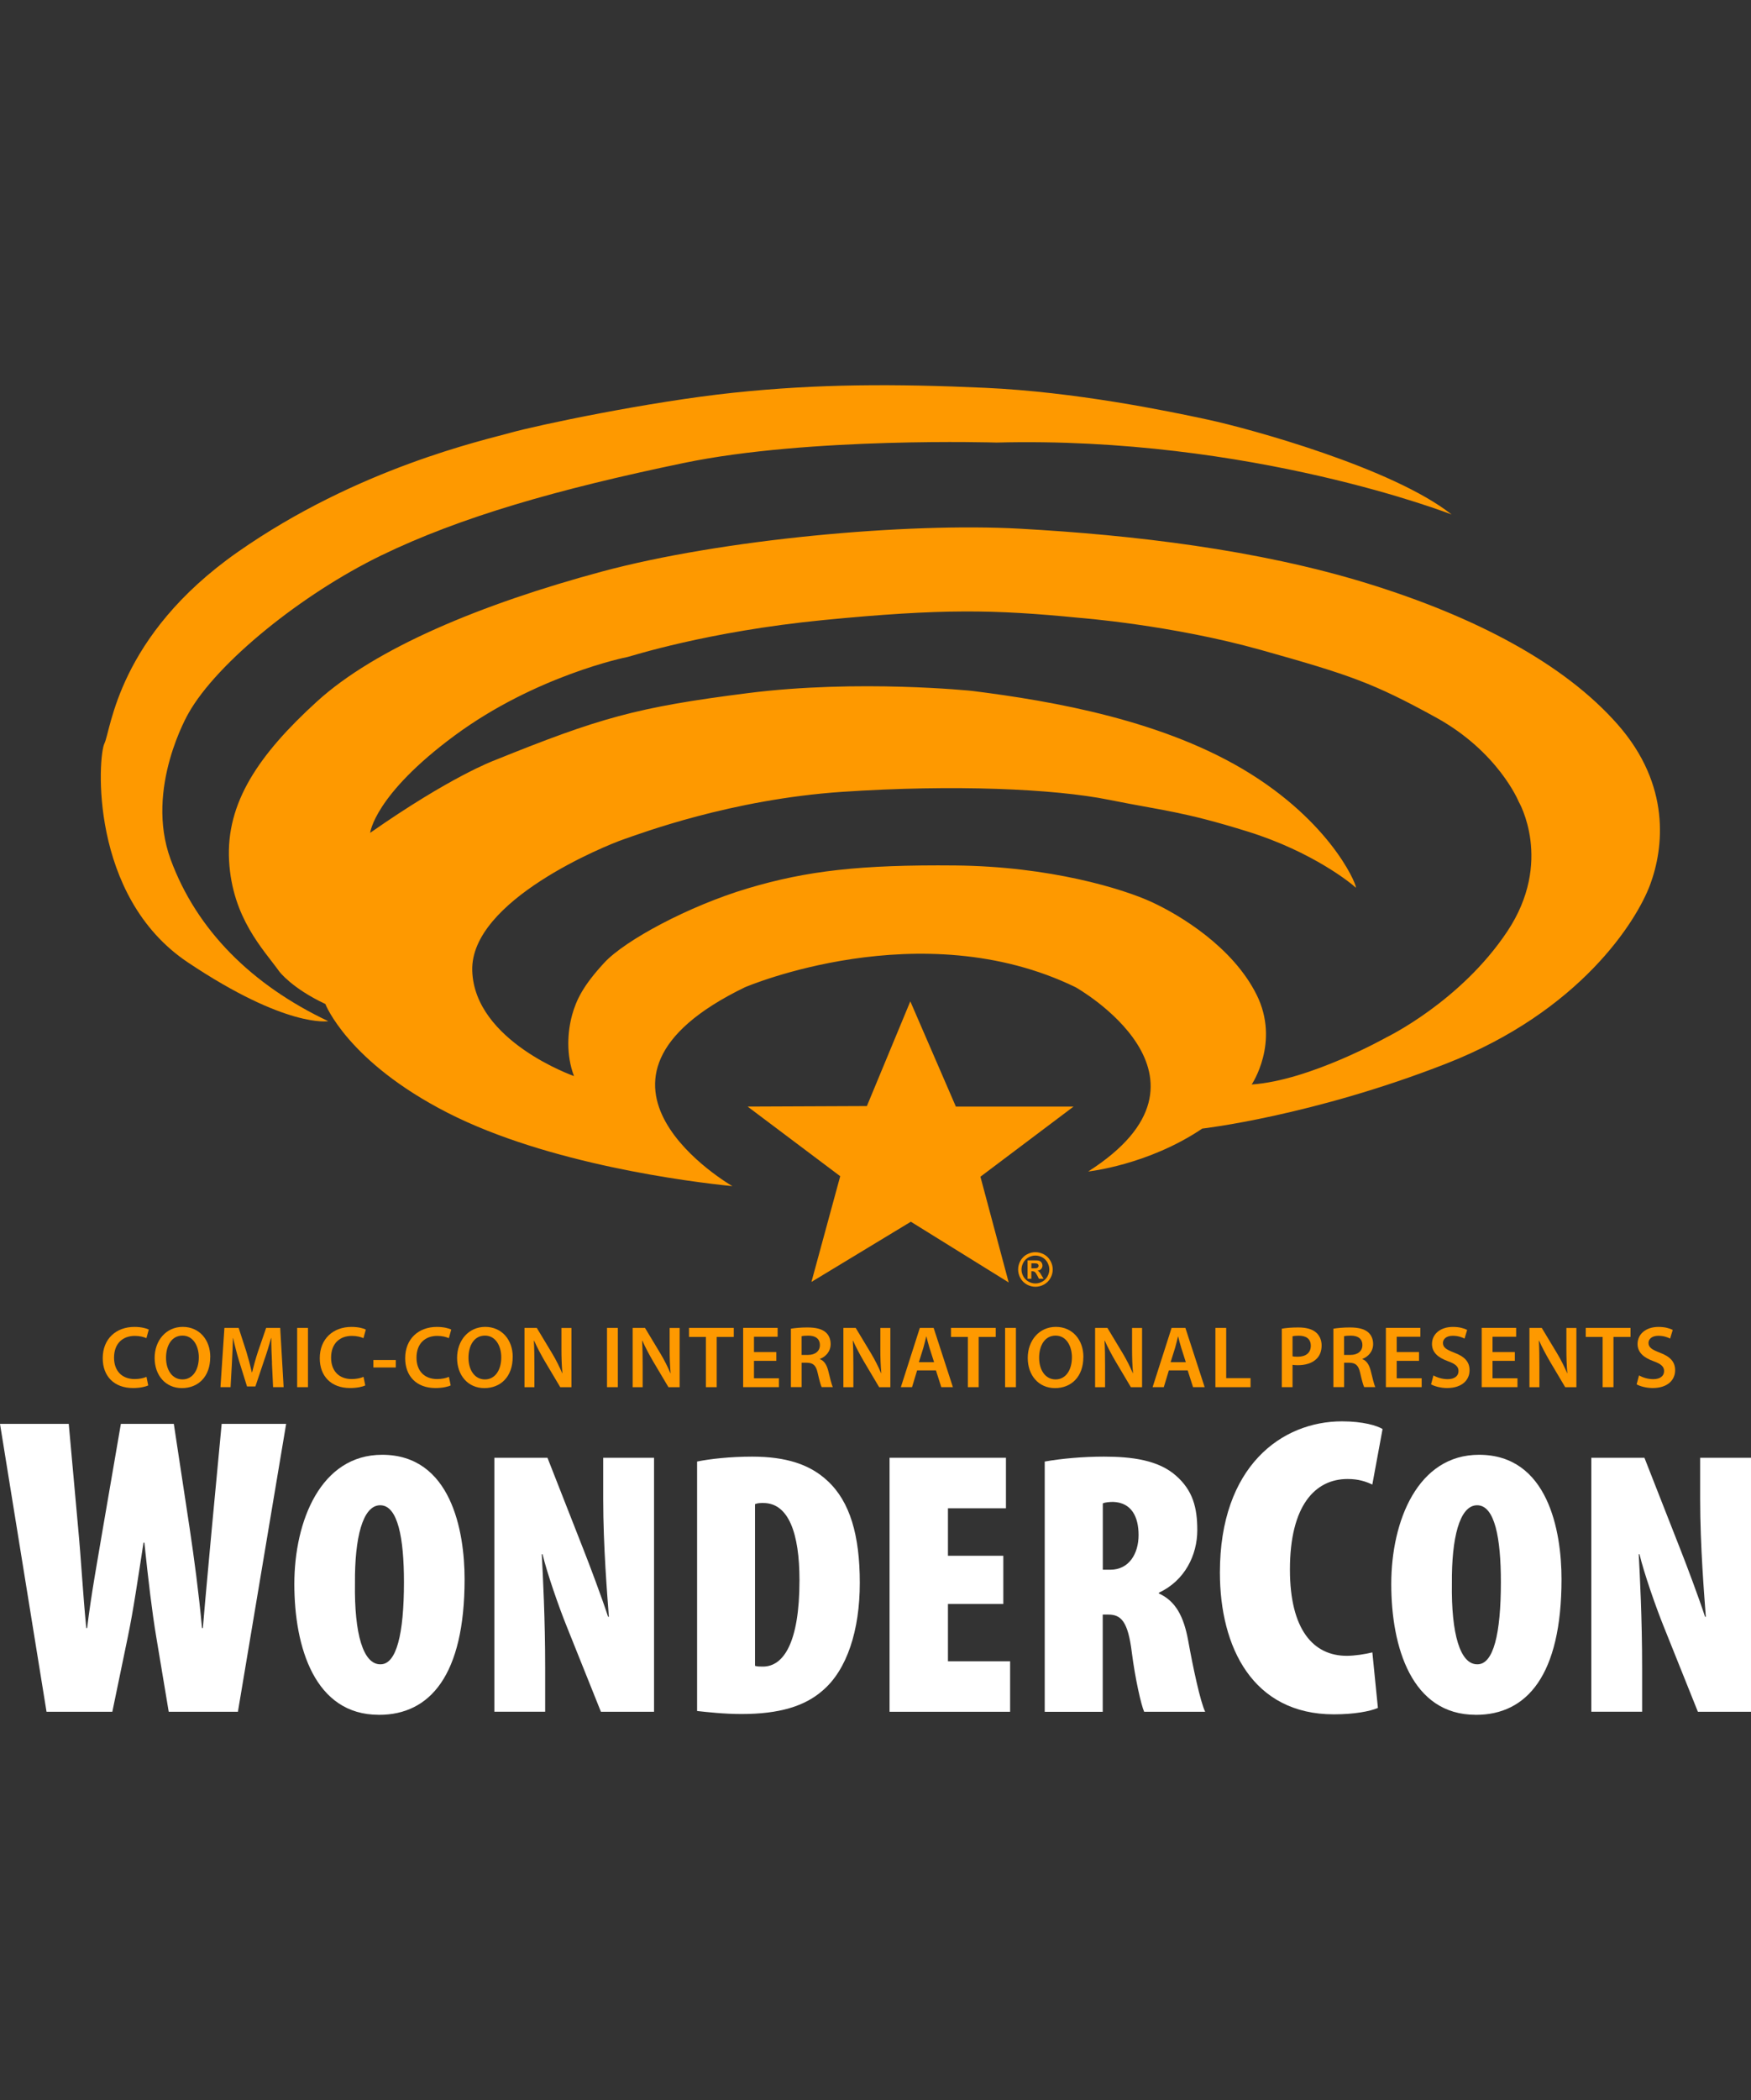
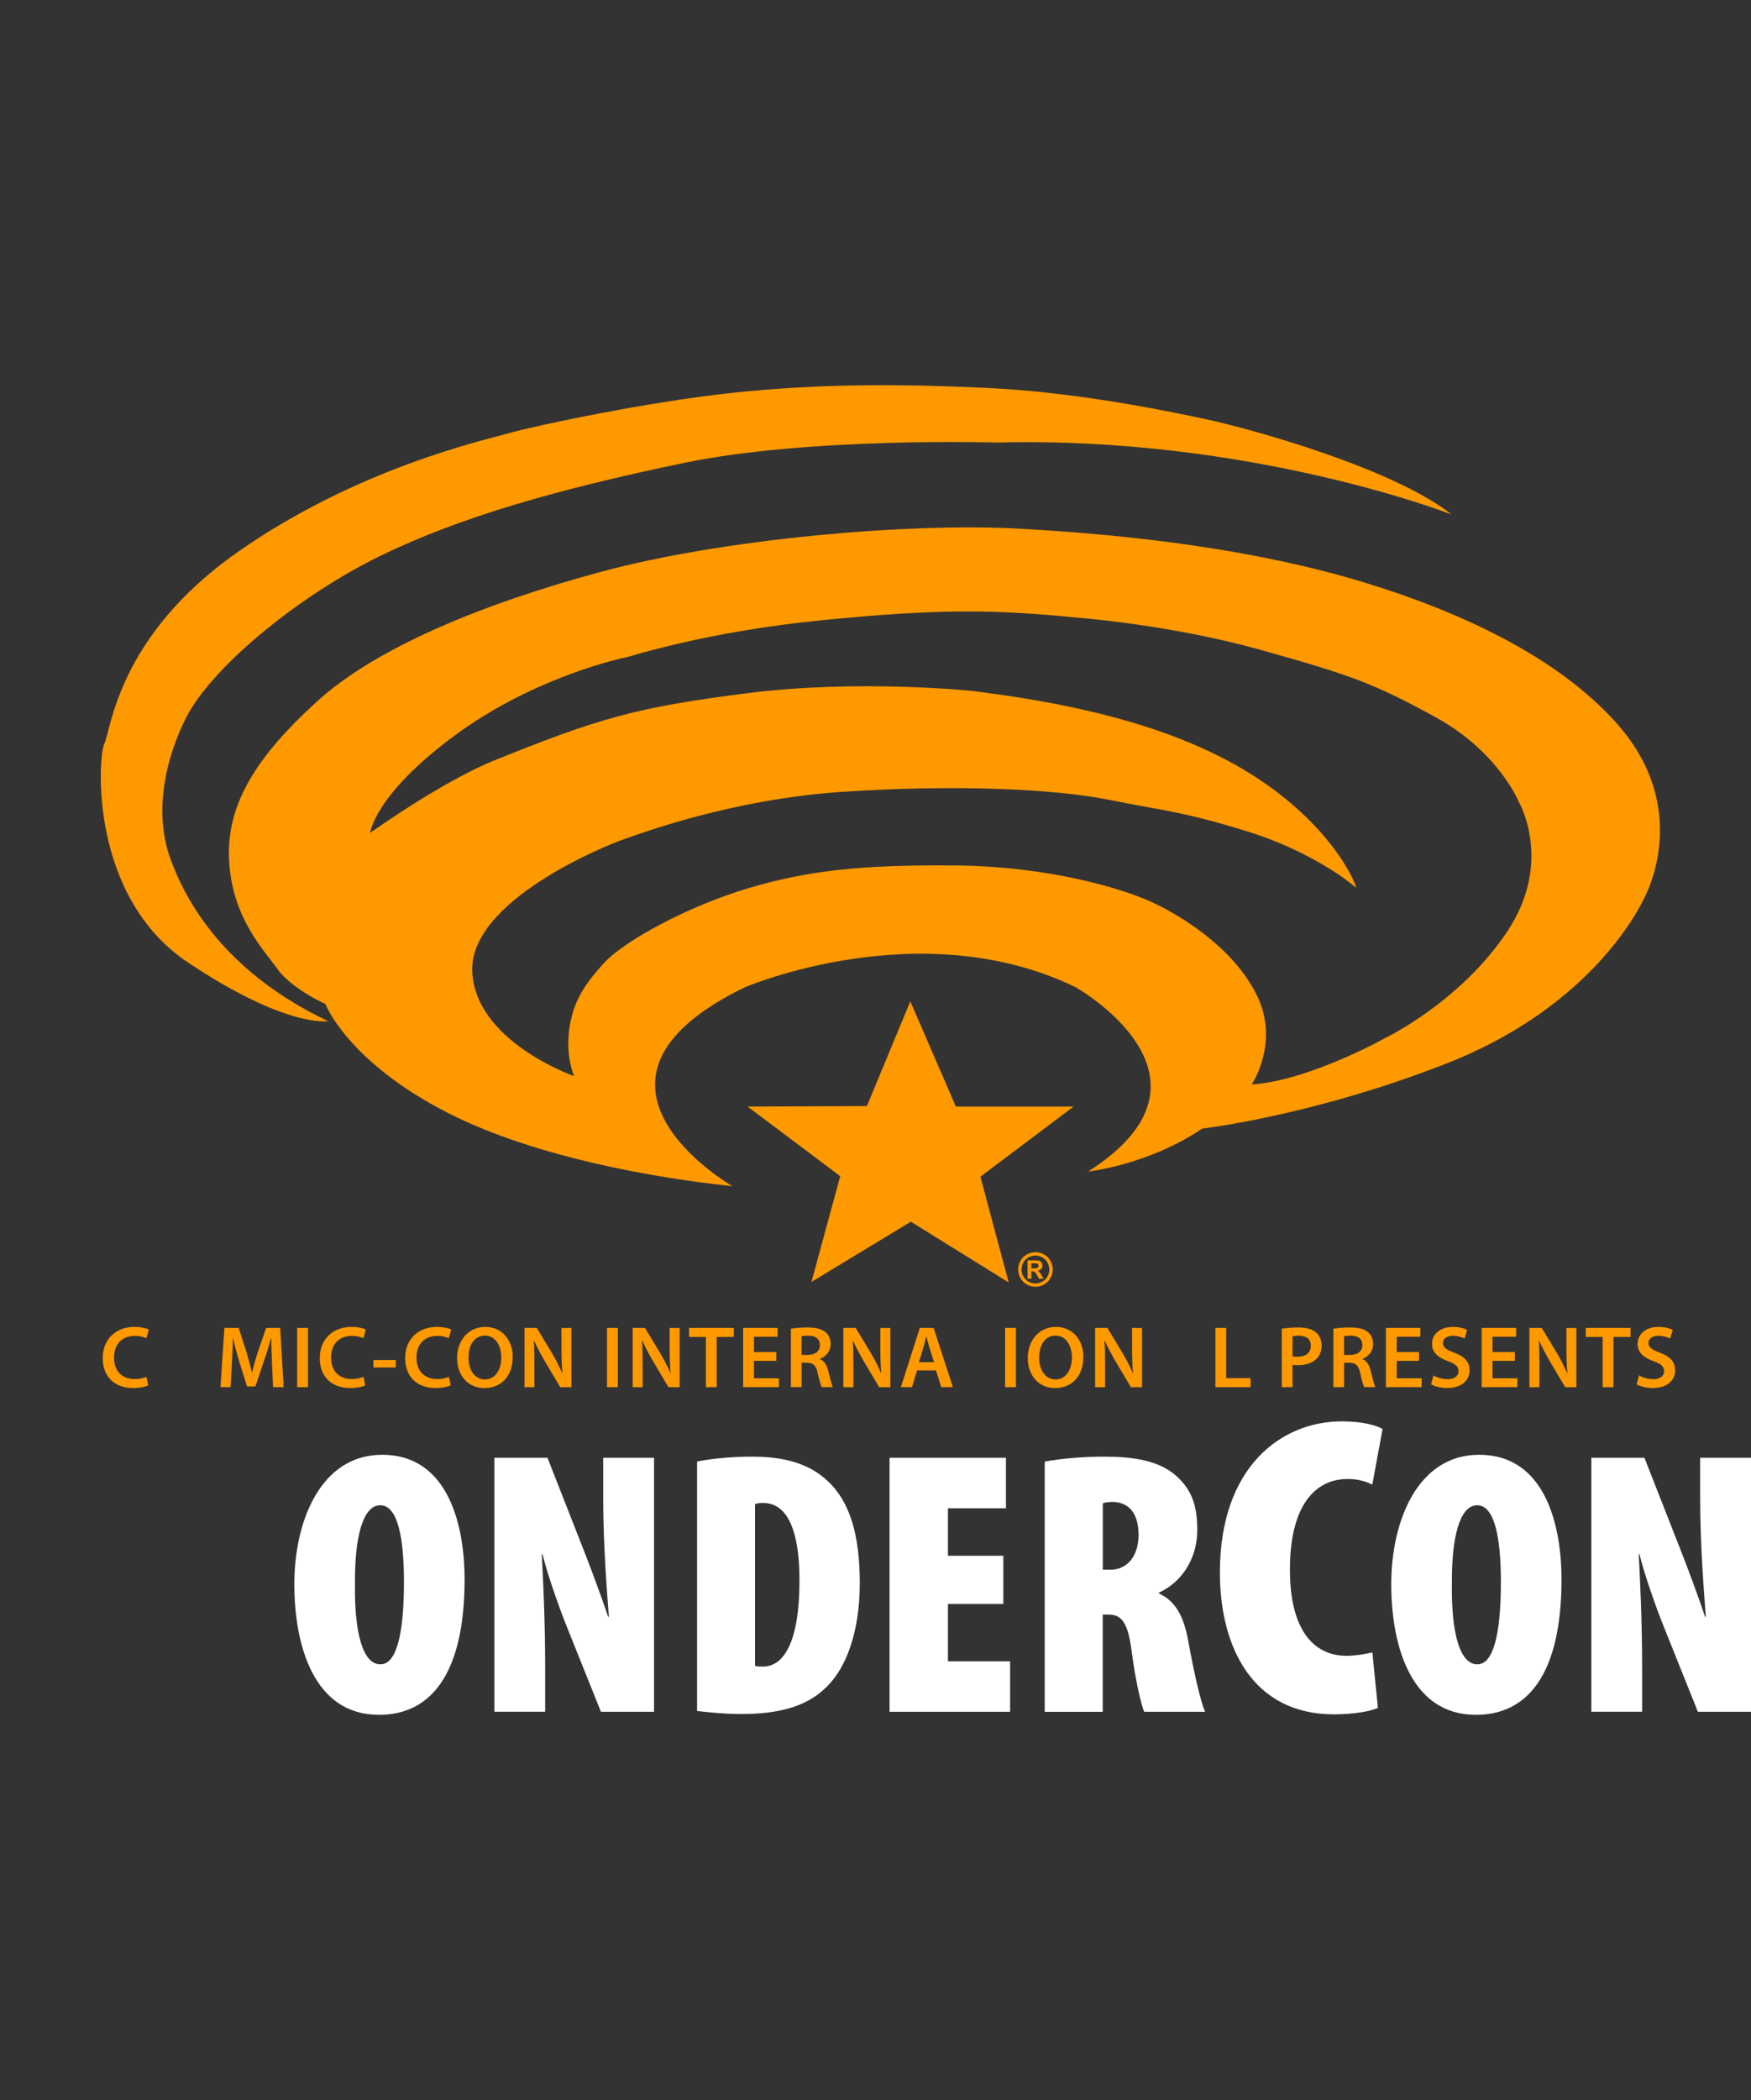
<svg xmlns="http://www.w3.org/2000/svg" width="191" height="229" viewBox="0 0 191 229" fill="none">
  <rect x="0" y="0" width="191" height="229" fill="#333333" stroke="none" />
  <g clip-path="url(#clip0_4583_1228)">
    <path d="M94.56 120.599L81.55 120.654L91.651 128.246L88.513 139.773L99.356 133.209L110.029 139.831L106.945 128.301L117.105 120.654H104.266L99.298 109.181L94.56 120.599Z" fill="#FE9900" />
    <path d="M48.845 121.341C37.886 115.748 35.489 109.468 35.489 109.468C31.835 107.756 30.468 105.93 30.468 105.93C28.755 103.534 25.329 100.109 24.988 93.833C24.646 87.557 28.184 82.302 34.577 76.484C40.969 70.663 52.496 65.87 65.623 62.328C78.75 58.79 98.953 56.965 111.283 57.648C123.61 58.332 137.192 59.932 149.064 63.583C160.933 67.237 170.638 72.371 176.46 78.993C182.281 85.615 181.481 92.462 179.998 96.458C178.514 100.454 172.351 110.269 157.74 115.978C143.13 121.687 131.145 123.054 131.145 123.054C125.21 127.05 118.701 127.733 118.701 127.733C134.795 117.461 117.33 107.643 117.33 107.643C100.436 99.425 81.263 107.643 81.263 107.643C60.03 117.916 79.891 129.33 79.891 129.33C75.324 128.871 59.801 126.933 48.845 121.341ZM62.395 110.7C62.877 108.971 63.646 107.433 65.903 104.983C68.159 102.532 75.126 98.784 81.565 96.862C88.004 94.94 93.865 94.268 104.196 94.365C114.526 94.462 122.503 96.912 125.626 98.353C128.748 99.794 134.465 103.255 137.063 108.443C139.658 113.632 136.535 118.246 136.535 118.246C142.877 117.815 151.239 113.104 151.239 113.104C151.239 113.104 159.313 109.212 164.405 101.573C169.5 93.934 165.655 87.397 165.655 87.397C165.655 87.397 163.445 81.968 156.622 78.22C149.798 74.472 147.297 73.606 137.545 70.868C127.793 68.13 117.699 67.362 117.699 67.362C108.425 66.449 102.708 66.352 89.876 67.602C77.049 68.853 68.73 71.591 68.442 71.637C68.155 71.684 58.399 73.704 49.606 80.189C40.814 86.675 40.379 90.807 40.379 90.807C49.172 84.656 53.882 82.927 53.882 82.927C65.413 78.267 69.448 77.113 81.558 75.576C93.667 74.038 106.06 75.335 106.06 75.335C114.853 76.442 127.156 78.554 136.477 84.415C145.798 90.275 148.248 97.149 147.864 96.765C147.479 96.38 143.203 92.874 136.092 90.664C128.981 88.454 126.911 88.403 120.954 87.203C114.996 86.003 104.036 85.522 91.88 86.337C79.725 87.153 69.821 90.9 67.996 91.526C66.17 92.151 51.276 98.155 51.513 105.845C51.754 113.531 62.613 117.329 62.613 117.329C61.724 115.014 61.918 112.436 62.399 110.703L62.395 110.7Z" fill="#FE9900" />
    <path d="M158.334 56.095C158.334 56.095 136.504 47.539 108.701 48.254C108.701 48.254 88.292 47.628 74.571 50.483C60.85 53.334 50.243 56.363 41.602 60.553C32.961 64.74 23.691 72.228 20.572 77.75C20.572 77.75 15.76 85.949 18.611 93.701C21.461 101.453 27.52 107.426 35.808 111.344C35.808 111.344 31.264 112.144 20.483 104.928C9.702 97.713 10.68 82.473 11.395 81.048C12.106 79.622 12.82 69.373 25.92 60.196C39.02 51.019 52.83 47.99 55.681 47.186C58.531 46.382 70.738 43.799 80.008 42.82C89.275 41.842 97.652 41.842 107.454 42.285C117.257 42.731 127.234 44.778 131.778 45.76C136.322 46.739 151.926 51.019 158.338 56.095H158.334Z" fill="#FE9900" />
    <path d="M112.941 136.53C113.264 136.53 113.574 136.612 113.874 136.771C114.173 136.934 114.406 137.163 114.576 137.466C114.747 137.769 114.833 138.084 114.833 138.414C114.833 138.744 114.751 139.054 114.584 139.354C114.417 139.653 114.184 139.886 113.885 140.053C113.586 140.22 113.272 140.301 112.945 140.301C112.619 140.301 112.305 140.22 112.005 140.053C111.706 139.886 111.473 139.653 111.306 139.354C111.139 139.054 111.058 138.74 111.058 138.414C111.058 138.087 111.143 137.765 111.314 137.466C111.485 137.163 111.718 136.93 112.017 136.771C112.316 136.608 112.627 136.53 112.949 136.53H112.941ZM112.941 136.899C112.681 136.899 112.433 136.965 112.196 137.093C111.959 137.221 111.769 137.412 111.633 137.652C111.497 137.897 111.427 138.15 111.427 138.418C111.427 138.686 111.493 138.934 111.629 139.175C111.761 139.416 111.951 139.602 112.188 139.738C112.429 139.874 112.681 139.94 112.941 139.94C113.202 139.94 113.458 139.874 113.699 139.738C113.94 139.602 114.126 139.416 114.258 139.175C114.394 138.934 114.46 138.682 114.46 138.418C114.46 138.153 114.39 137.897 114.254 137.652C114.118 137.408 113.928 137.221 113.691 137.093C113.45 136.965 113.202 136.899 112.941 136.899ZM112.087 139.427V137.423H112.495C112.875 137.423 113.089 137.423 113.136 137.427C113.272 137.439 113.376 137.466 113.45 137.509C113.524 137.551 113.586 137.614 113.637 137.703C113.687 137.788 113.71 137.885 113.71 137.99C113.71 138.134 113.664 138.258 113.567 138.363C113.474 138.464 113.341 138.53 113.171 138.553C113.233 138.577 113.279 138.6 113.31 138.627C113.341 138.654 113.388 138.705 113.446 138.783C113.462 138.802 113.508 138.884 113.594 139.027L113.831 139.431H113.33L113.163 139.105C113.05 138.887 112.957 138.748 112.883 138.693C112.809 138.635 112.716 138.608 112.604 138.608H112.499V139.431H112.091L112.087 139.427ZM112.495 138.289H112.662C112.895 138.289 113.042 138.282 113.101 138.262C113.159 138.243 113.202 138.212 113.237 138.165C113.268 138.118 113.287 138.068 113.287 138.01C113.287 137.951 113.272 137.905 113.24 137.862C113.209 137.819 113.163 137.788 113.105 137.769C113.046 137.75 112.899 137.742 112.67 137.742H112.503V138.289H112.495Z" fill="#FE9900" />
-     <path d="M5.076 186.641L0 155.249H7.499L8.525 166.613C8.851 170.058 9.037 173.693 9.41 177.511H9.503C9.969 173.693 10.622 170.244 11.228 166.613L13.185 155.249H18.96L20.684 166.613C21.197 170.058 21.663 173.507 22.036 177.511H22.129C22.456 173.6 22.782 170.244 23.108 166.613L24.18 155.249H31.213L25.951 186.641H18.405L17.053 178.536C16.587 175.786 16.168 172.202 15.748 168.198H15.655C15.049 172.109 14.537 175.65 13.931 178.536L12.253 186.641H5.08H5.076Z" fill="white" />
    <path d="M41.311 186.971C34.324 186.971 32.106 179.577 32.106 172.714C32.106 165.852 34.984 158.62 41.68 158.62C49.199 158.62 50.678 166.92 50.678 172.182C50.678 182.661 46.899 186.975 41.35 186.975H41.307L41.311 186.971ZM41.517 181.464C43.241 181.464 44.064 178.179 44.064 172.505C44.064 167.739 43.408 164.124 41.474 164.124C39.54 164.124 38.681 167.739 38.72 172.629C38.639 178.175 39.625 181.464 41.474 181.464H41.517Z" fill="white" />
    <path d="M53.925 186.641V158.947H59.719L63.623 168.893C64.322 170.66 65.634 174.151 66.333 176.287H66.415C66.252 174.027 65.797 168.644 65.797 163.425V158.947H71.343V186.641H65.549L61.809 177.313C60.947 175.177 59.673 171.518 59.18 169.464H59.098C59.222 171.848 59.467 176.451 59.467 181.872V186.637H53.921L53.925 186.641Z" fill="white" />
    <path d="M76.035 159.358C77.433 159.071 79.651 158.822 82.035 158.822C85.775 158.822 88.362 159.685 90.253 161.452C92.719 163.712 93.787 167.409 93.787 172.586C93.787 177.763 92.389 182.078 89.721 184.338C87.791 186.024 85.037 186.886 80.886 186.886C78.994 186.886 77.146 186.68 76.039 186.556V159.354L76.035 159.358ZM82.361 181.631C82.567 181.713 82.936 181.713 83.224 181.713C85.441 181.713 87.208 179.165 87.208 172.303C87.208 167.165 86.016 163.879 83.263 163.879C82.932 163.879 82.645 163.879 82.358 164.003V181.631H82.361Z" fill="white" />
    <path d="M109.442 174.889H103.403V181.134H110.184V186.641H97.034V158.947H109.73V164.454H103.403V169.631H109.442V174.889Z" fill="white" />
    <path d="M113.963 159.358C115.812 159.028 118.154 158.822 120.414 158.822C123.455 158.822 126.372 159.191 128.302 160.92C130.112 162.524 130.601 164.372 130.601 166.838C130.601 169.549 129.245 172.345 126.41 173.658V173.74C128.22 174.563 129.121 176.206 129.614 178.917C130.108 181.67 130.931 185.573 131.463 186.641H124.806C124.476 185.903 123.82 183.026 123.451 180.109C123.039 176.823 122.301 176.043 120.903 176.043H120.286V186.645H113.959V159.362L113.963 159.358ZM120.29 171.153H121.113C123.167 171.153 124.197 169.386 124.197 167.374C124.197 165.363 123.416 163.84 121.443 163.759C121.031 163.759 120.538 163.801 120.294 163.922V171.153H120.29Z" fill="white" />
    <path d="M150.299 186.222C149.46 186.595 147.693 186.921 145.502 186.921C136.655 186.921 133.067 179.608 133.067 171.46C133.067 159.863 139.821 154.974 146.388 154.974C148.672 154.974 150.206 155.44 150.811 155.813L149.693 161.867C148.994 161.541 148.202 161.261 146.994 161.261C143.456 161.261 140.706 164.147 140.706 171.134C140.706 177.701 143.269 180.54 146.901 180.54C147.786 180.54 148.951 180.354 149.697 180.167L150.303 186.222H150.299Z" fill="white" />
    <path d="M160.964 186.971C153.977 186.971 151.759 179.577 151.759 172.714C151.759 165.852 154.637 158.62 161.333 158.62C168.851 158.62 170.331 166.92 170.331 172.182C170.331 182.661 166.552 186.975 161.002 186.975H160.96L160.964 186.971ZM161.169 181.464C162.894 181.464 163.717 178.179 163.717 172.505C163.717 167.739 163.061 164.124 161.127 164.124C159.193 164.124 158.334 167.739 158.373 172.629C158.292 178.175 159.278 181.464 161.127 181.464H161.169Z" fill="white" />
    <path d="M173.582 186.641V158.947H179.376L183.279 168.893C183.978 170.66 185.291 174.151 185.99 176.287H186.072C185.909 174.027 185.454 168.644 185.454 163.425V158.947H191V186.641H185.206L181.466 177.313C180.603 175.177 179.33 171.518 178.836 169.464H178.755C178.879 171.848 179.124 176.451 179.124 181.872V186.637H173.578L173.582 186.641Z" fill="white" />
    <path d="M16.172 151.055C15.892 151.199 15.279 151.342 14.502 151.342C12.451 151.342 11.205 150.057 11.205 148.092C11.205 145.964 12.68 144.678 14.657 144.678C15.434 144.678 15.989 144.841 16.23 144.965L15.97 145.905C15.663 145.769 15.24 145.657 14.704 145.657C13.391 145.657 12.44 146.48 12.44 148.034C12.44 149.451 13.275 150.364 14.692 150.364C15.17 150.364 15.671 150.267 15.978 150.123L16.168 151.051L16.172 151.055Z" fill="#FE9900" />
-     <path d="M22.933 147.948C22.933 150.115 21.621 151.35 19.838 151.35C18.056 151.35 16.867 149.96 16.867 148.061C16.867 146.162 18.114 144.674 19.935 144.674C21.757 144.674 22.937 146.103 22.937 147.944L22.933 147.948ZM18.11 148.045C18.11 149.358 18.77 150.403 19.904 150.403C21.038 150.403 21.687 149.346 21.687 147.995C21.687 146.775 21.081 145.626 19.904 145.626C18.727 145.626 18.11 146.709 18.11 148.041V148.045Z" fill="#FE9900" />
    <path d="M29.672 148.612C29.633 147.777 29.586 146.771 29.594 145.898H29.567C29.357 146.682 29.089 147.556 28.798 148.371L27.858 151.172H26.945L26.083 148.41C25.835 147.587 25.605 146.705 25.431 145.898H25.411C25.384 146.74 25.345 147.766 25.295 148.651L25.151 151.249H24.048L24.479 144.787H26.033L26.875 147.385C27.105 148.142 27.306 148.907 27.47 149.63H27.497C27.668 148.931 27.889 148.135 28.138 147.377L29.031 144.787H30.565L30.938 151.249H29.788L29.664 148.612H29.672Z" fill="#FE9900" />
    <path d="M33.594 144.787V151.249H32.414V144.787H33.594Z" fill="#FE9900" />
    <path d="M39.847 151.055C39.567 151.199 38.954 151.342 38.177 151.342C36.126 151.342 34.88 150.057 34.88 148.092C34.88 145.964 36.355 144.678 38.332 144.678C39.109 144.678 39.664 144.841 39.905 144.965L39.645 145.905C39.338 145.769 38.915 145.657 38.379 145.657C37.066 145.657 36.115 146.48 36.115 148.034C36.115 149.451 36.95 150.364 38.367 150.364C38.845 150.364 39.346 150.267 39.653 150.123L39.843 151.051L39.847 151.055Z" fill="#FE9900" />
    <path d="M43.175 148.286V149.102H40.728V148.286H43.175Z" fill="#FE9900" />
    <path d="M49.164 151.055C48.884 151.199 48.27 151.342 47.494 151.342C45.443 151.342 44.197 150.057 44.197 148.092C44.197 145.964 45.672 144.678 47.649 144.678C48.426 144.678 48.981 144.841 49.222 144.965L48.962 145.905C48.655 145.769 48.232 145.657 47.696 145.657C46.383 145.657 45.432 146.48 45.432 148.034C45.432 149.451 46.267 150.364 47.684 150.364C48.162 150.364 48.663 150.267 48.97 150.123L49.16 151.051L49.164 151.055Z" fill="#FE9900" />
    <path d="M55.925 147.948C55.925 150.115 54.613 151.35 52.83 151.35C51.047 151.35 49.859 149.96 49.859 148.061C49.859 146.162 51.106 144.674 52.927 144.674C54.749 144.674 55.929 146.103 55.929 147.944L55.925 147.948ZM51.102 148.045C51.102 149.358 51.762 150.403 52.896 150.403C54.03 150.403 54.679 149.346 54.679 147.995C54.679 146.775 54.073 145.626 52.896 145.626C51.719 145.626 51.102 146.709 51.102 148.041V148.045Z" fill="#FE9900" />
    <path d="M57.211 151.249V144.787H58.554L60.224 147.56C60.656 148.278 61.028 149.028 61.327 149.727H61.347C61.269 148.865 61.242 148.03 61.242 147.043V144.791H62.333V151.253H61.114L59.424 148.414C59.013 147.703 58.582 146.907 58.263 146.181L58.236 146.189C58.283 147.024 58.294 147.878 58.294 148.942V151.253H57.211V151.249Z" fill="#FE9900" />
    <path d="M67.394 144.787V151.249H66.213V144.787H67.394Z" fill="#FE9900" />
    <path d="M69.013 151.249V144.787H70.357L72.027 147.56C72.458 148.278 72.831 149.028 73.13 149.727H73.15C73.072 148.865 73.045 148.03 73.045 147.043V144.791H74.136V151.253H72.916L71.231 148.414C70.819 147.703 70.388 146.907 70.07 146.181L70.043 146.189C70.089 147.024 70.101 147.878 70.101 148.942V151.253H69.017L69.013 151.249Z" fill="#FE9900" />
    <path d="M76.998 145.773H75.157V144.787H80.039V145.773H78.179V151.249H76.998V145.773Z" fill="#FE9900" />
    <path d="M84.68 148.379H82.245V150.278H84.968V151.245H81.064V144.783H84.824V145.75H82.245V147.42H84.68V148.379Z" fill="#FE9900" />
    <path d="M86.272 144.872C86.715 144.795 87.375 144.736 88.055 144.736C88.987 144.736 89.616 144.892 90.051 145.253C90.405 145.552 90.607 146.002 90.607 146.546C90.607 147.381 90.04 147.944 89.438 148.166V148.193C89.896 148.364 90.176 148.814 90.339 149.439C90.541 150.243 90.712 150.993 90.847 151.241H89.628C89.531 151.051 89.379 150.523 89.197 149.715C89.014 148.872 88.707 148.604 88.036 148.585H87.442V151.241H86.272V144.864V144.872ZM87.442 147.731H88.141C88.937 147.731 89.434 147.307 89.434 146.666C89.434 145.956 88.937 145.63 88.168 145.63C87.795 145.63 87.554 145.657 87.438 145.688V147.731H87.442Z" fill="#FE9900" />
    <path d="M91.997 151.249V144.787H93.341L95.011 147.56C95.442 148.278 95.815 149.028 96.114 149.727H96.133C96.055 148.865 96.028 148.03 96.028 147.043V144.791H97.12V151.253H95.9L94.215 148.414C93.803 147.703 93.372 146.907 93.053 146.181L93.026 146.189C93.073 147.024 93.085 147.878 93.085 148.942V151.253H92.001L91.997 151.249Z" fill="#FE9900" />
    <path d="M100.04 149.416L99.485 151.249H98.265L100.335 144.787H101.842L103.943 151.249H102.677L102.091 149.416H100.04ZM101.889 148.523L101.38 146.931C101.256 146.538 101.151 146.096 101.054 145.723H101.034C100.937 146.096 100.844 146.546 100.728 146.931L100.231 148.523H101.889Z" fill="#FE9900" />
-     <path d="M105.574 145.773H103.733V144.787H108.615V145.773H106.755V151.249H105.574V145.773Z" fill="#FE9900" />
    <path d="M110.817 144.787V151.249H109.637V144.787H110.817Z" fill="#FE9900" />
    <path d="M118.173 147.948C118.173 150.115 116.86 151.35 115.078 151.35C113.295 151.35 112.107 149.96 112.107 148.061C112.107 146.162 113.353 144.674 115.175 144.674C116.996 144.674 118.177 146.103 118.177 147.944L118.173 147.948ZM113.349 148.045C113.349 149.358 114.01 150.403 115.144 150.403C116.278 150.403 116.926 149.346 116.926 147.995C116.926 146.775 116.32 145.626 115.144 145.626C113.967 145.626 113.349 146.709 113.349 148.041V148.045Z" fill="#FE9900" />
    <path d="M119.455 151.249V144.787H120.798L122.468 147.56C122.899 148.278 123.272 149.028 123.571 149.727H123.591C123.513 148.865 123.486 148.03 123.486 147.043V144.791H124.577V151.253H123.358L121.672 148.414C121.261 147.703 120.829 146.907 120.511 146.181L120.484 146.189C120.53 147.024 120.542 147.878 120.542 148.942V151.253H119.458L119.455 151.249Z" fill="#FE9900" />
-     <path d="M127.502 149.416L126.946 151.249H125.727L127.797 144.787H129.304L131.405 151.249H130.139L129.552 149.416H127.502ZM129.35 148.523L128.842 146.931C128.717 146.538 128.612 146.096 128.515 145.723H128.496C128.399 146.096 128.306 146.546 128.189 146.931L127.692 148.523H129.35Z" fill="#FE9900" />
    <path d="M132.574 144.787H133.754V150.263H136.411V151.249H132.578V144.787H132.574Z" fill="#FE9900" />
    <path d="M139.821 144.872C140.244 144.795 140.827 144.736 141.623 144.736C142.485 144.736 143.118 144.919 143.53 145.264C143.914 145.579 144.163 146.088 144.163 146.694C144.163 147.3 143.972 147.816 143.607 148.162C143.137 148.632 142.4 148.853 141.565 148.853C141.343 148.853 141.141 148.841 140.99 148.814V151.249H139.821V144.872ZM140.99 147.882C141.133 147.921 141.324 147.929 141.565 147.929C142.446 147.929 142.982 147.498 142.982 146.74C142.982 145.983 142.485 145.637 141.669 145.637C141.343 145.637 141.114 145.664 140.99 145.696V147.882Z" fill="#FE9900" />
    <path d="M145.448 144.872C145.891 144.795 146.551 144.736 147.231 144.736C148.163 144.736 148.792 144.892 149.227 145.253C149.58 145.552 149.782 146.002 149.782 146.546C149.782 147.381 149.215 147.944 148.613 148.166V148.193C149.072 148.364 149.351 148.814 149.514 149.439C149.716 150.243 149.887 150.993 150.023 151.241H148.804C148.707 151.051 148.555 150.523 148.373 149.715C148.19 148.872 147.883 148.604 147.211 148.585H146.617V151.241H145.448V144.864V144.872ZM146.617 147.731H147.316C148.112 147.731 148.61 147.307 148.61 146.666C148.61 145.956 148.112 145.63 147.343 145.63C146.971 145.63 146.73 145.657 146.613 145.688V147.731H146.617Z" fill="#FE9900" />
    <path d="M154.789 148.379H152.353V150.278H155.076V151.245H151.173V144.783H154.932V145.75H152.353V147.42H154.789V148.379Z" fill="#FE9900" />
    <path d="M156.354 149.964C156.738 150.185 157.313 150.375 157.915 150.375C158.672 150.375 159.096 150.022 159.096 149.494C159.096 149.004 158.769 148.717 157.946 148.418C156.882 148.034 156.202 147.47 156.202 146.538C156.202 145.482 157.084 144.678 158.486 144.678C159.185 144.678 159.702 144.833 160.039 145.004L159.752 145.952C159.523 145.828 159.072 145.645 158.466 145.645C157.717 145.645 157.395 146.049 157.395 146.422C157.395 146.919 157.767 147.152 158.63 147.486C159.752 147.909 160.3 148.472 160.3 149.404C160.3 150.441 159.515 151.342 157.845 151.342C157.165 151.342 156.455 151.152 156.101 150.939L156.362 149.96L156.354 149.964Z" fill="#FE9900" />
    <path d="M165.239 148.379H162.804V150.278H165.527V151.245H161.624V144.783H165.383V145.75H162.804V147.42H165.239V148.379Z" fill="#FE9900" />
    <path d="M166.832 151.249V144.787H168.176L169.846 147.56C170.277 148.278 170.649 149.028 170.949 149.727H170.968C170.89 148.865 170.863 148.03 170.863 147.043V144.791H171.954V151.253H170.735L169.049 148.414C168.638 147.703 168.207 146.907 167.888 146.181L167.861 146.189C167.908 147.024 167.919 147.878 167.919 148.942V151.253H166.836L166.832 151.249Z" fill="#FE9900" />
    <path d="M174.817 145.773H172.976V144.787H177.858V145.773H175.998V151.249H174.817V145.773Z" fill="#FE9900" />
    <path d="M178.778 149.964C179.163 150.185 179.737 150.375 180.339 150.375C181.097 150.375 181.52 150.022 181.52 149.494C181.52 149.004 181.194 148.717 180.37 148.418C179.306 148.034 178.627 147.47 178.627 146.538C178.627 145.482 179.508 144.678 180.91 144.678C181.609 144.678 182.126 144.833 182.464 145.004L182.176 145.952C181.947 145.828 181.497 145.645 180.891 145.645C180.141 145.645 179.819 146.049 179.819 146.422C179.819 146.919 180.192 147.152 181.054 147.486C182.176 147.909 182.724 148.472 182.724 149.404C182.724 150.441 181.939 151.342 180.269 151.342C179.59 151.342 178.879 151.152 178.526 150.939L178.786 149.96L178.778 149.964Z" fill="#FE9900" />
  </g>
  <defs>
    <clipPath id="clip0_4583_1228">
      <rect width="191" height="229" fill="white" />
    </clipPath>
  </defs>
</svg>